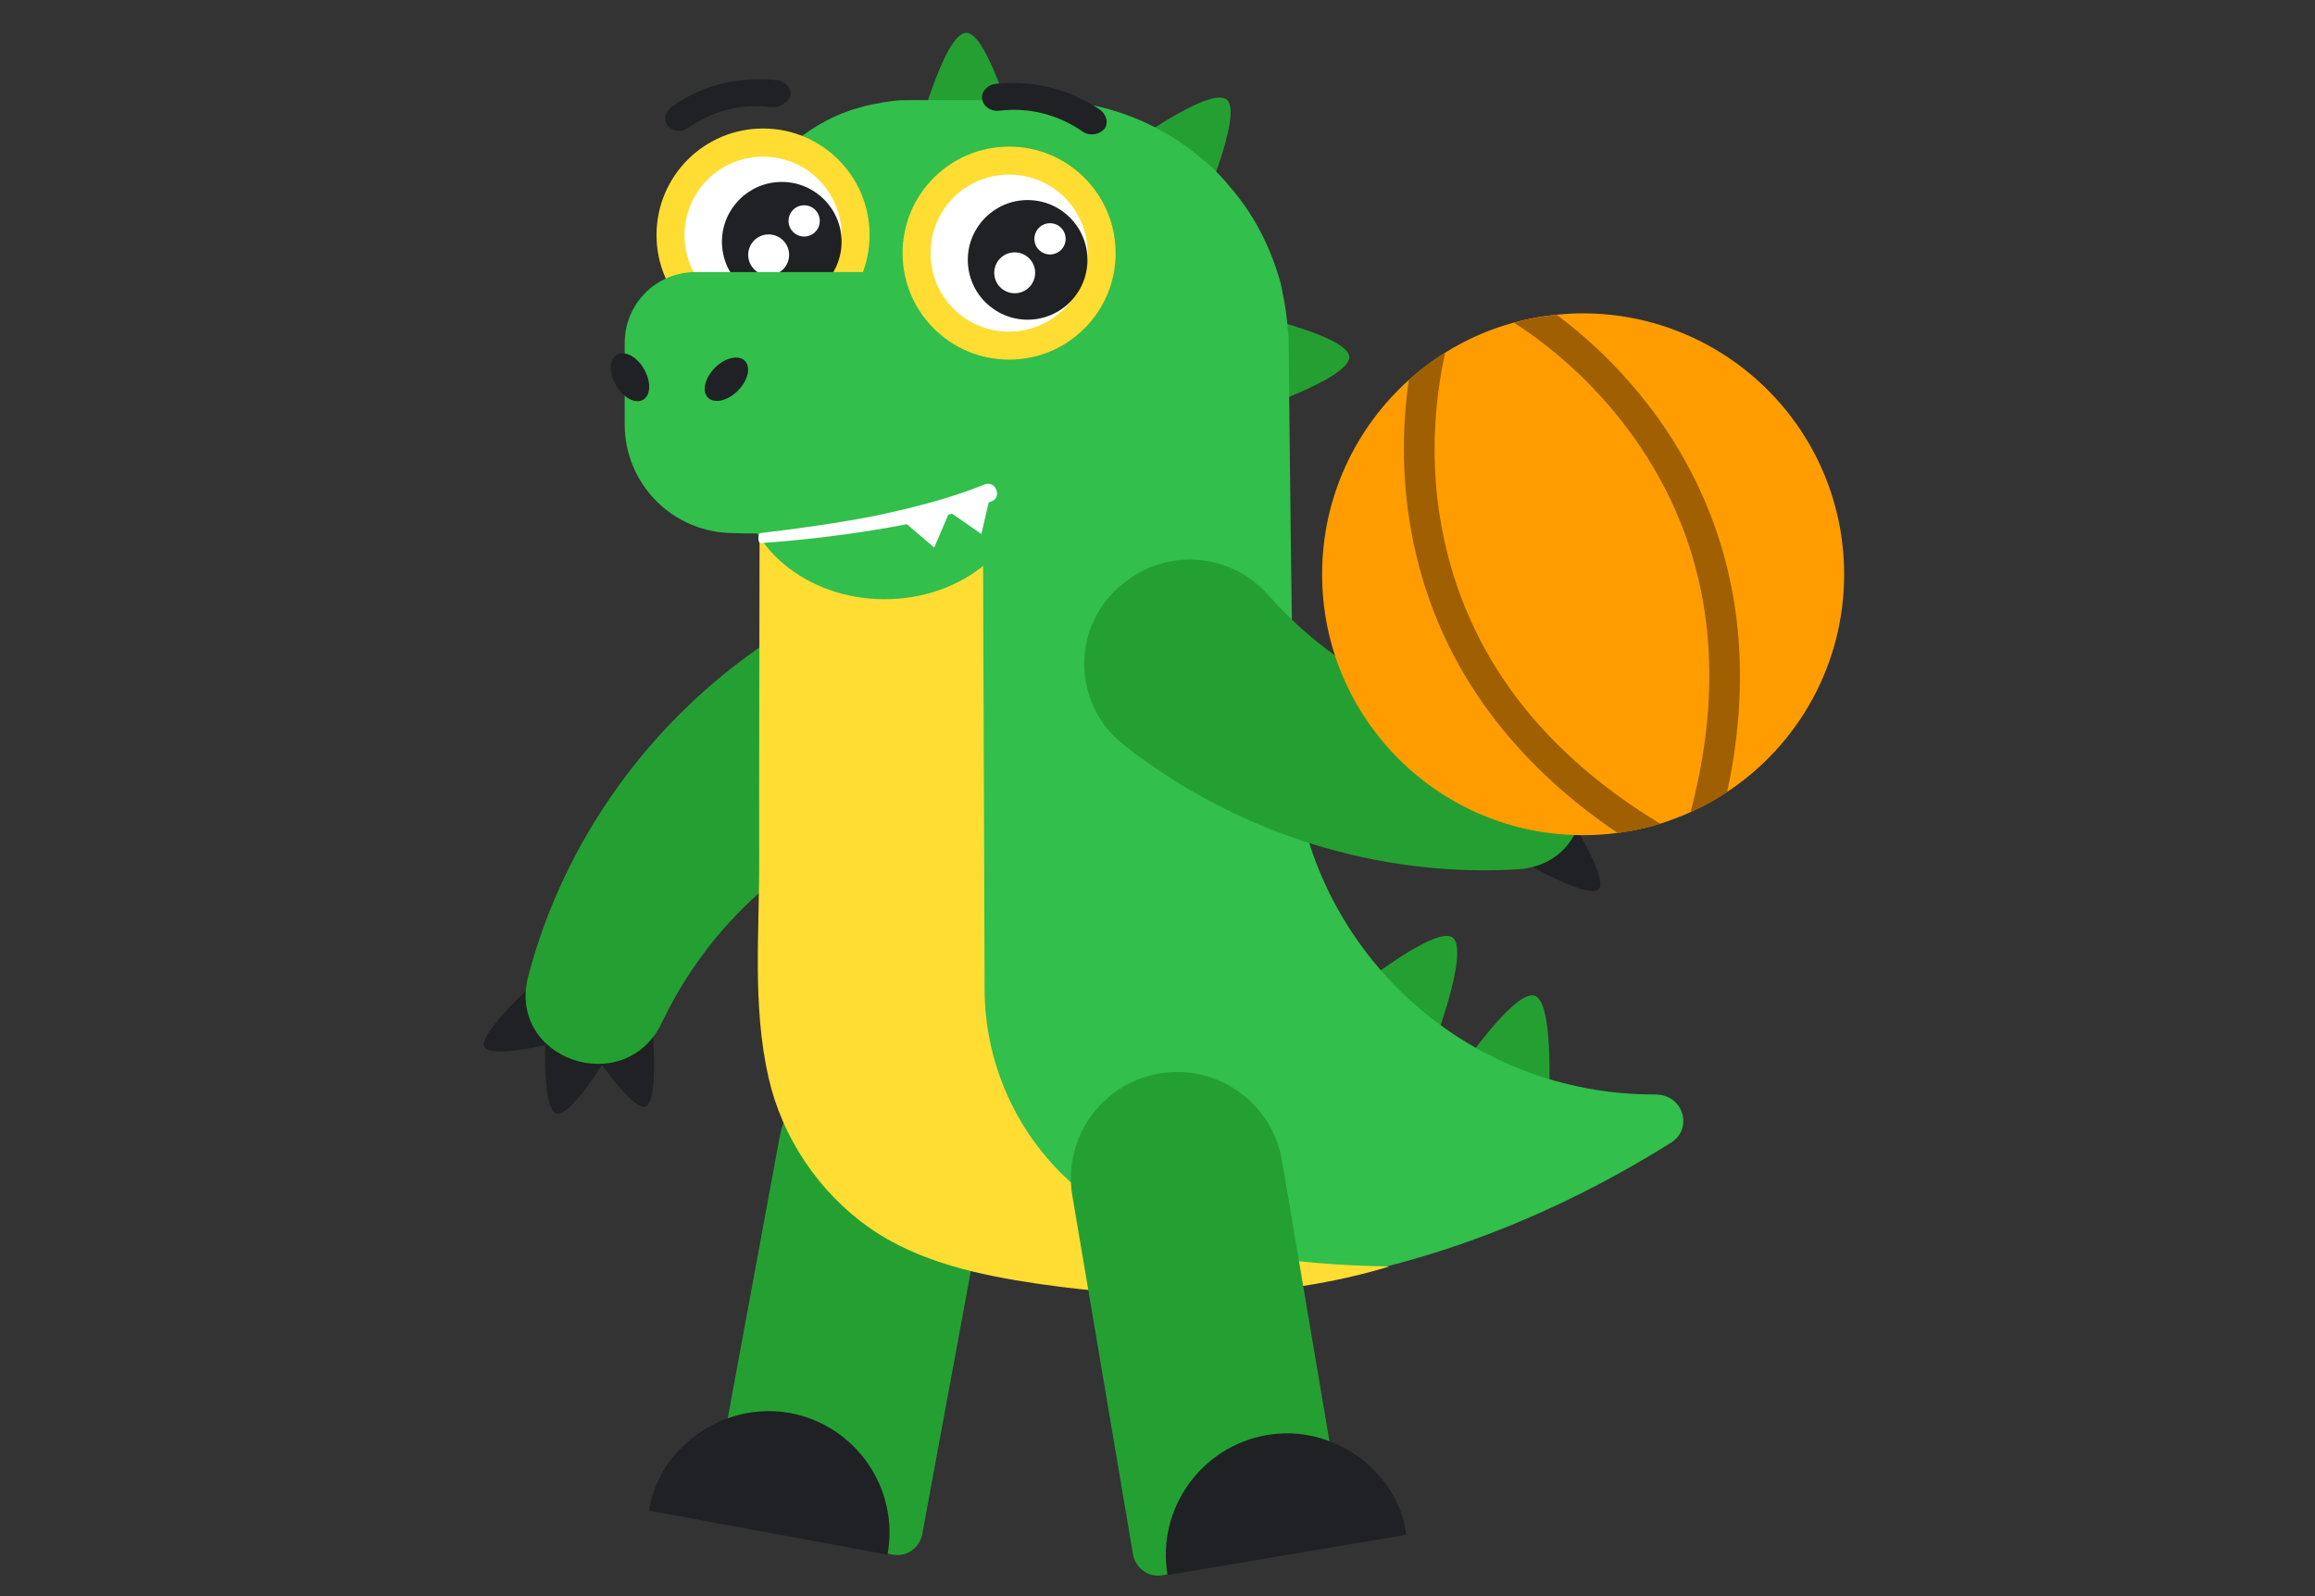
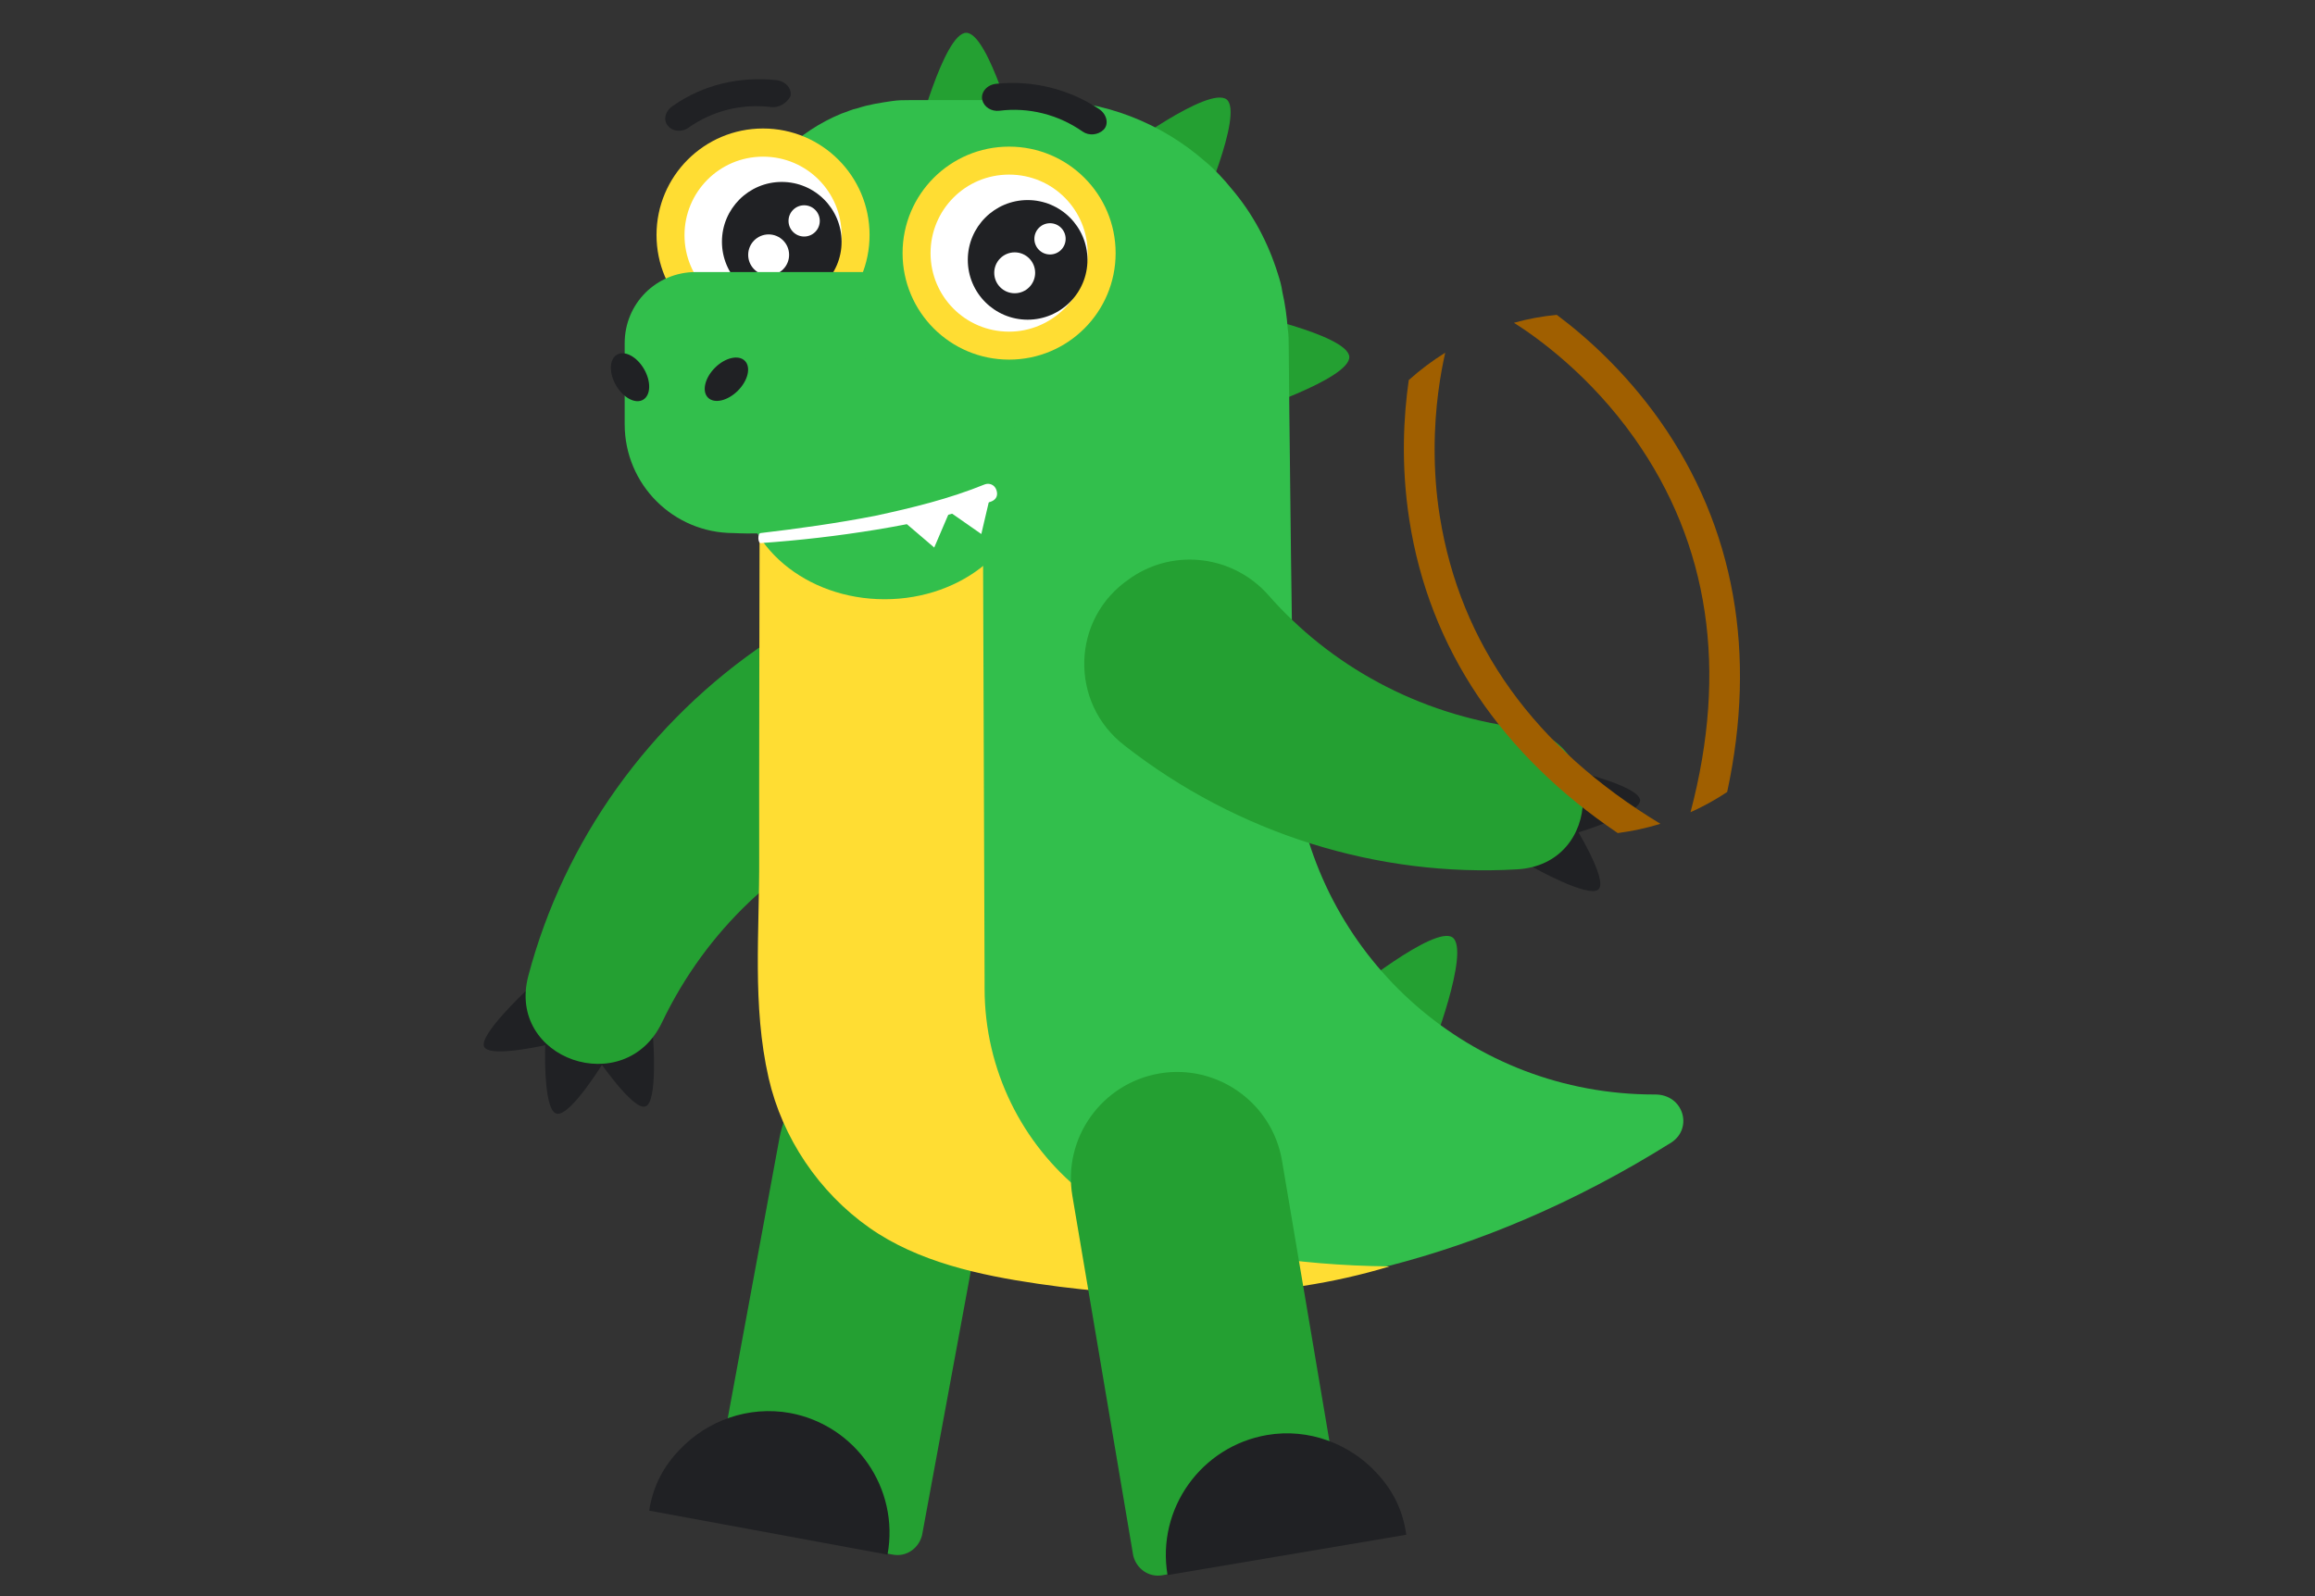
<svg xmlns="http://www.w3.org/2000/svg" version="1.1" id="Layer_1" x="0px" y="0px" viewBox="0 0 1199.6 827.4" style="enable-background:new 0 0 1199.6 827.4;" xml:space="preserve">
  <rect x="0" y="0" width="1199.6" height="827.4" fill="#333333" stroke="none" />
  <style type="text/css">
	.st0{fill:#24A032;}
	.st1{fill:#202124;}
	.st2{fill:#32BF4C;}
	.st3{fill:#FFFFFF;}
	.st4{fill:#FFDD33;}
	.st5{fill:#FF9D00;}
	.st6{fill:#A05F00;}
</style>
  <g>
    <g>
      <path class="st0" d="M462.7,805.8l-95.4-17.6l36.6-198.3c5.5-29.8,34.3-49.6,64.1-44.1l0,0c29.8,5.5,49.6,34.3,44.1,64.1    l-34.3,185.8C476.1,802.6,469.6,807.1,462.7,805.8z" />
    </g>
    <g>
      <path class="st1" d="M352.3,751.3c14.1-14.9,35.5-22.8,57.1-18.9c33.9,6.3,56.8,39,50.5,73.4L336.4,783    C338.4,770,344.1,759.7,352.3,751.3z" />
    </g>
  </g>
  <g id="hand_back_4_">
    <g>
      <path class="st1" d="M309.2,548.1l29.2-10.3c0,0,2.6,33.8-4,35.7C328,575.8,309.2,548.1,309.2,548.1z" />
    </g>
    <g>
      <path class="st1" d="M282.6,539.1l31.5,9.4c0,0-18.6,30.9-25.8,28.7C281,575.1,282.6,539.1,282.6,539.1z" />
    </g>
    <g>
      <path class="st1" d="M272.4,513.7l14.4,27.1c0,0-32.7,8-35.9,1.8C247.8,536.8,272.4,513.7,272.4,513.7z" />
    </g>
    <g>
      <path class="st0" d="M479.8,362.9c-0.1-0.4-0.2-0.9-0.4-1.3c-10.5-34.8-51.1-49.7-81.2-29.2c-61.9,41.4-106,103.7-124.4,173.3    c-11.6,43.5,50.2,64.6,69.3,24.1c23.1-48.2,61.7-83.4,105.9-102.3C473.9,416.6,487.3,389.1,479.8,362.9z" />
    </g>
  </g>
  <g>
    <path class="st0" d="M527.3,73h-52.7c0,0,14.5-56,26.1-56S527.3,73,527.3,73z" />
  </g>
  <g>
    <path class="st0" d="M621.2,111.8l-41-33.1c0,0,46.2-34.5,55.5-27.1C644.5,59.1,621.2,111.8,621.2,111.8z" />
  </g>
  <g>
    <path class="st0" d="M644.6,214.3l-2.8-52.7c0,0,56.4,11.7,57.4,23.3C699.7,196.6,644.6,214.3,644.6,214.3z" />
  </g>
  <g>
    <path class="st0" d="M741.1,546.5l-42.5-30.8c0,0,44.8-36.4,54.1-29.8C762.1,492.9,741.1,546.5,741.1,546.5z" />
  </g>
  <g>
-     <path class="st0" d="M802.3,577.2l-49.9-16.8c0,0,31.7-48,42.9-44.3C806.1,519.8,802.3,577.2,802.3,577.2z" />
-   </g>
+     </g>
  <g>
    <path class="st2" d="M866.2,592.1c-51.3,32.2-100.8,52.2-146,63.9c0,0,0,0-0.5,0c-2.8,0.9-6.1,1.4-8.9,2.3   c-63.9,15-129.3,14.1-193.6,0.7c-27.3-5.7-51.5-16.9-72.8-34.9c-24.8-20.9-37.5-45.3-42.9-77.3c-6-35.2,0.8-74.6,0.8-109.9   c0-20.8-12.5-342.5,4.3-358.9c8.4-7.9,18.2-14.5,29.4-19.1c2.8-0.9,5.6-2.3,8.4-2.8c5.6-1.9,11.7-2.8,17.7-3.7   c3.3-0.5,6.1-0.5,9.3-0.5h69c32.2,0,61.6,12.1,84,31.7c5.1,4.2,9.8,9.3,14,14.5c10.7,12.6,18.7,27.5,23.8,43.9   c0.9,2.8,1.9,6.1,2.3,9.3c1.4,6.1,2.3,12.6,2.8,19.1c0.5,3.3,0.5,6.5,0.5,9.8c0,0,1.9,212.2,3.7,226.6   c13.1,91,91,160.5,185.7,160.5h0.5C872.3,567.3,877.4,584.6,866.2,592.1z" />
  </g>
  <g>
    <g>
      <path class="st3" d="M395.4,170.3c-26.6,0-47.9-21.8-47.9-47.9s21.8-47.9,47.9-47.9c26.1,0,47.9,21.8,47.9,47.9    S422.1,170.3,395.4,170.3z" />
    </g>
    <g>
      <path class="st4" d="M395.4,81.2c22.8,0,40.7,18.4,40.7,40.7s-18.4,40.7-40.7,40.7c-22.8,0-40.7-18.4-40.7-40.7    S372.7,81.2,395.4,81.2 M395.4,66.6c-30.5,0-55.2,24.7-55.2,55.2s24.7,55.2,55.2,55.2s55.2-24.7,55.2-55.2S425.9,66.6,395.4,66.6    L395.4,66.6z" />
    </g>
  </g>
  <g>
    <circle class="st1" cx="405.1" cy="125.3" r="31" />
  </g>
  <g>
    <g>
      <circle class="st3" cx="398.3" cy="132.1" r="10.6" />
    </g>
    <g>
      <circle class="st3" cx="416.7" cy="114.5" r="8.1" />
    </g>
  </g>
  <g>
    <g>
      <path class="st3" d="M522.9,179.6c-26.6,0-47.9-21.8-47.9-47.9s21.8-47.9,47.9-47.9c26.2,0,47.9,21.8,47.9,47.9    S549.5,179.6,522.9,179.6z" />
    </g>
    <g>
      <path class="st4" d="M522.9,90.5c22.8,0,40.7,18.4,40.7,40.7s-18.4,40.7-40.7,40.7c-22.8,0-40.7-18.4-40.7-40.7    S500.1,90.5,522.9,90.5 M522.9,76c-30.5,0-55.2,24.7-55.2,55.2s24.7,55.2,55.2,55.2c30.5,0,55.2-24.7,55.2-55.2S553.4,76,522.9,76    L522.9,76z" />
    </g>
  </g>
  <g>
    <circle class="st1" cx="532.5" cy="134.7" r="31" />
  </g>
  <g>
    <g>
      <ellipse class="st3" cx="525.8" cy="141.4" rx="10.6" ry="10.6" />
    </g>
    <g>
      <circle class="st3" cx="544.1" cy="123.8" r="8.1" />
    </g>
  </g>
  <g id="nose_5_">
    <path class="st2" d="M513.5,255.3c-49,12.6-96.1,22.9-133.4,21c-31.2,0-56.4-25.2-56.4-56.4v-42c0-20.5,16.3-36.9,36.9-36.9H467   C466.9,141.1,513.5,255.3,513.5,255.3z" />
  </g>
  <g>
    <path class="st4" d="M607.8,641.5c-16.8-5.1-32.7-12.6-46.7-23.3c0,0,0,0-0.5-0.5c-30.8-24.7-50.4-63-50.4-105.4c0-1.4,0-2.8,0-4.2   l-0.9-251.4c-32.2,12.1-71.4,19.1-115.7,20.1c0,0-0.3,145.2-0.2,167.7c0.2,38.4-3.7,76.5,4.9,114.3c7.1,31,26.1,59.2,52.1,77.5   c25.2,17.8,57.4,24.7,87.4,29.1c59.7,8.8,124.1,8.7,182.3-9c0,0,0,0,0.5,0C668.9,656,629.7,647.6,607.8,641.5z" />
  </g>
  <g>
    <ellipse class="st2" cx="458.4" cy="248.1" rx="74" ry="62.5" />
  </g>
  <g id="nostril_5_">
    <g>
      <ellipse transform="matrix(0.866 -0.5 0.5 0.866 -54.026 189.466)" class="st1" cx="326.5" cy="195.5" rx="8.4" ry="13.5" />
    </g>
    <g>
      <ellipse transform="matrix(0.707 -0.707 0.707 0.707 -28.692 323.823)" class="st1" cx="376.5" cy="196.5" rx="13.5" ry="8.4" />
    </g>
  </g>
  <g id="hand_front_2_">
    <g>
-       <path class="st1" d="M815.4,403.7l-18.9-24.6c0,0,31.3-13,35.1-7.3C836.1,377.6,815.4,403.7,815.4,403.7z" />
-     </g>
+       </g>
    <g>
      <path class="st1" d="M815.5,432.2l-0.9-32.9c0,0,35.1,8,35.3,15.6C849.8,422.1,815.5,432.2,815.5,432.2z" />
    </g>
    <g>
      <path class="st1" d="M794.2,449.4l21.3-22.1c0,0,17.8,28.6,12.9,33.6S794.2,449.4,794.2,449.4z" />
    </g>
    <g>
      <path class="st0" d="M586.3,299.3c-0.4,0.3-0.8,0.5-1.1,0.8c-30.1,20.4-31.3,64.1-2.5,86.3c58.6,45.9,131.6,68.4,203.4,64.2    c45-2.5,45.7-67.8,1.3-73.4c-53-6.9-98.5-32.6-130.2-68.8C639.2,288.1,608.9,284,586.3,299.3z" />
    </g>
  </g>
  <g id="mouth_5_">
    <path class="st3" d="M394.1,276.3c19.6-2.3,39.6-5.1,59.2-8.9c19.6-4.2,38.7-8.9,56.9-16.3l0,0c2.3-0.9,5.1,0,6.1,2.8   s0,5.1-2.8,6.1l0,0c-19.6,7-39.2,11.2-59.2,14.5c-20.1,3.3-40.1,5.6-60.2,7C392.7,281.5,392.5,276.5,394.1,276.3L394.1,276.3z" />
  </g>
  <g>
    <g>
      <path class="st0" d="M587.2,806.2l-31.5-186.3c-5.1-29.9,15.2-58.4,45.1-63.5l0,0c29.9-5.1,58.4,15.2,63.5,45.1l33.6,198.8    l-95.7,16.2C595.3,817.7,588.8,813.1,587.2,806.2z" />
    </g>
    <g>
      <path class="st1" d="M728.7,795.5L605,816.4c-5.8-34.5,17.6-66.8,51.6-72.6c21.6-3.7,42.9,4.6,56.8,19.7    C721.5,772.2,727,782.6,728.7,795.5z" />
    </g>
  </g>
  <g id="brow_back_2_">
    <path class="st1" d="M399.7,55.5c-15.5-1.9-30.5,1.9-43.1,10.8c-3.3,2.3-8,1.9-10.3-0.9l0,0c-2.8-2.8-1.9-8,2.8-10.8   c15.5-10.8,34.2-15,53-13.1c5.2,0.5,8.4,4.7,7.5,8.4l0,0C407.7,53.6,403.4,56,399.7,55.5z" />
  </g>
  <g id="brow_front_2_">
    <path class="st1" d="M561,68.2c-12.7-8.9-28.1-12.7-43.1-10.8c-4.2,0.5-8-1.9-8.9-5.6l0,0c-0.9-3.8,2.3-8,7.5-8.4   c18.8-1.9,37.5,2.8,53,13.1c4.2,2.8,5.2,8,2.3,10.8l0,0C569,70,564.3,70.5,561,68.2z" />
  </g>
  <g id="teeth_7_">
    <g>
      <polygon class="st3" points="464.9,267.4 493.9,260.9 484.1,283.8   " />
    </g>
    <g>
      <polygon class="st3" points="488.3,262.7 514.1,252.9 508.5,276.8   " />
    </g>
  </g>
-   <path class="st5" d="M955.6,297.7c0,47.1-24,88.5-60.5,112.7c-6,4-12.3,7.5-19,10.5c-5.1,2.3-10.3,4.3-15.7,6  c-7.1,2.2-14.5,3.8-22.1,4.8c-5.9,0.8-11.9,1.2-18,1.2c-74.7,0-135.2-60.6-135.2-135.2c0-40,17.4-76,45-100.8  c5.9-5.3,12.2-10,18.9-14.2c10.9-6.8,22.9-12.1,35.5-15.5c7.2-2,14.6-3.4,22.2-4.1c4.4-0.4,9-0.7,13.5-0.7  C895,162.5,955.6,223,955.6,297.7z" />
  <g>
    <path class="st6" d="M895,410.5c-6,4-12.3,7.5-19,10.5c19.5-73.8,9.7-139-29-193.8c-23.1-32.7-50.3-52.2-62.5-59.9   c7.2-2,14.6-3.4,22.2-4.1c14.9,11.1,35.2,29.1,53.4,54.8c19.3,27.4,32.1,57.8,37.9,90.5C903.7,340.5,902.7,374.7,895,410.5z" />
  </g>
  <g>
    <path class="st6" d="M860.4,427c-7.1,2.2-14.5,3.8-22.1,4.8c-30.1-20.3-54.3-44.1-72.4-70.9c-18.5-27.5-30.5-58.3-35.6-91.4   c-4.5-28.9-2.9-54.3-0.3-72.5c5.9-5.3,12.2-10,18.9-14.2c-2.3,10.2-5.5,28-5.5,50c0,10.8,0.7,22.5,2.7,34.9   C756.7,333.9,795,387.4,860.4,427z" />
  </g>
</svg>